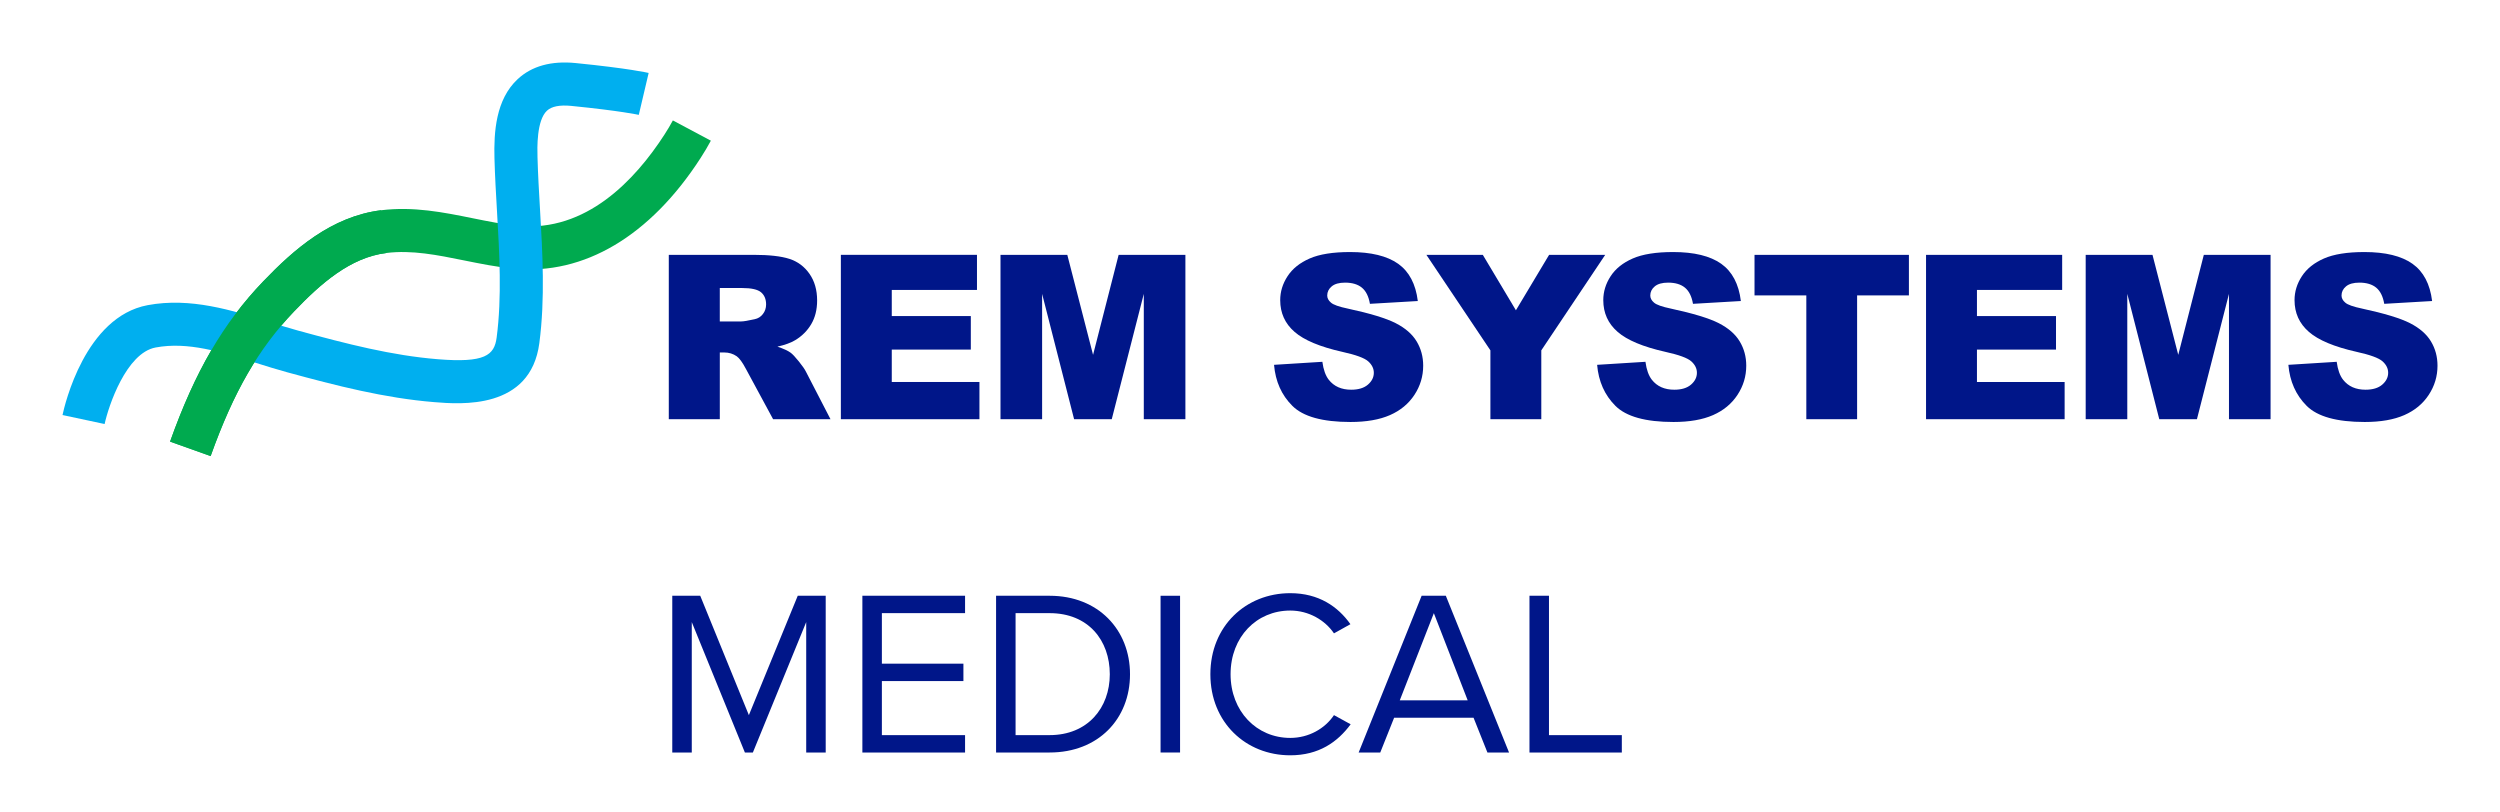
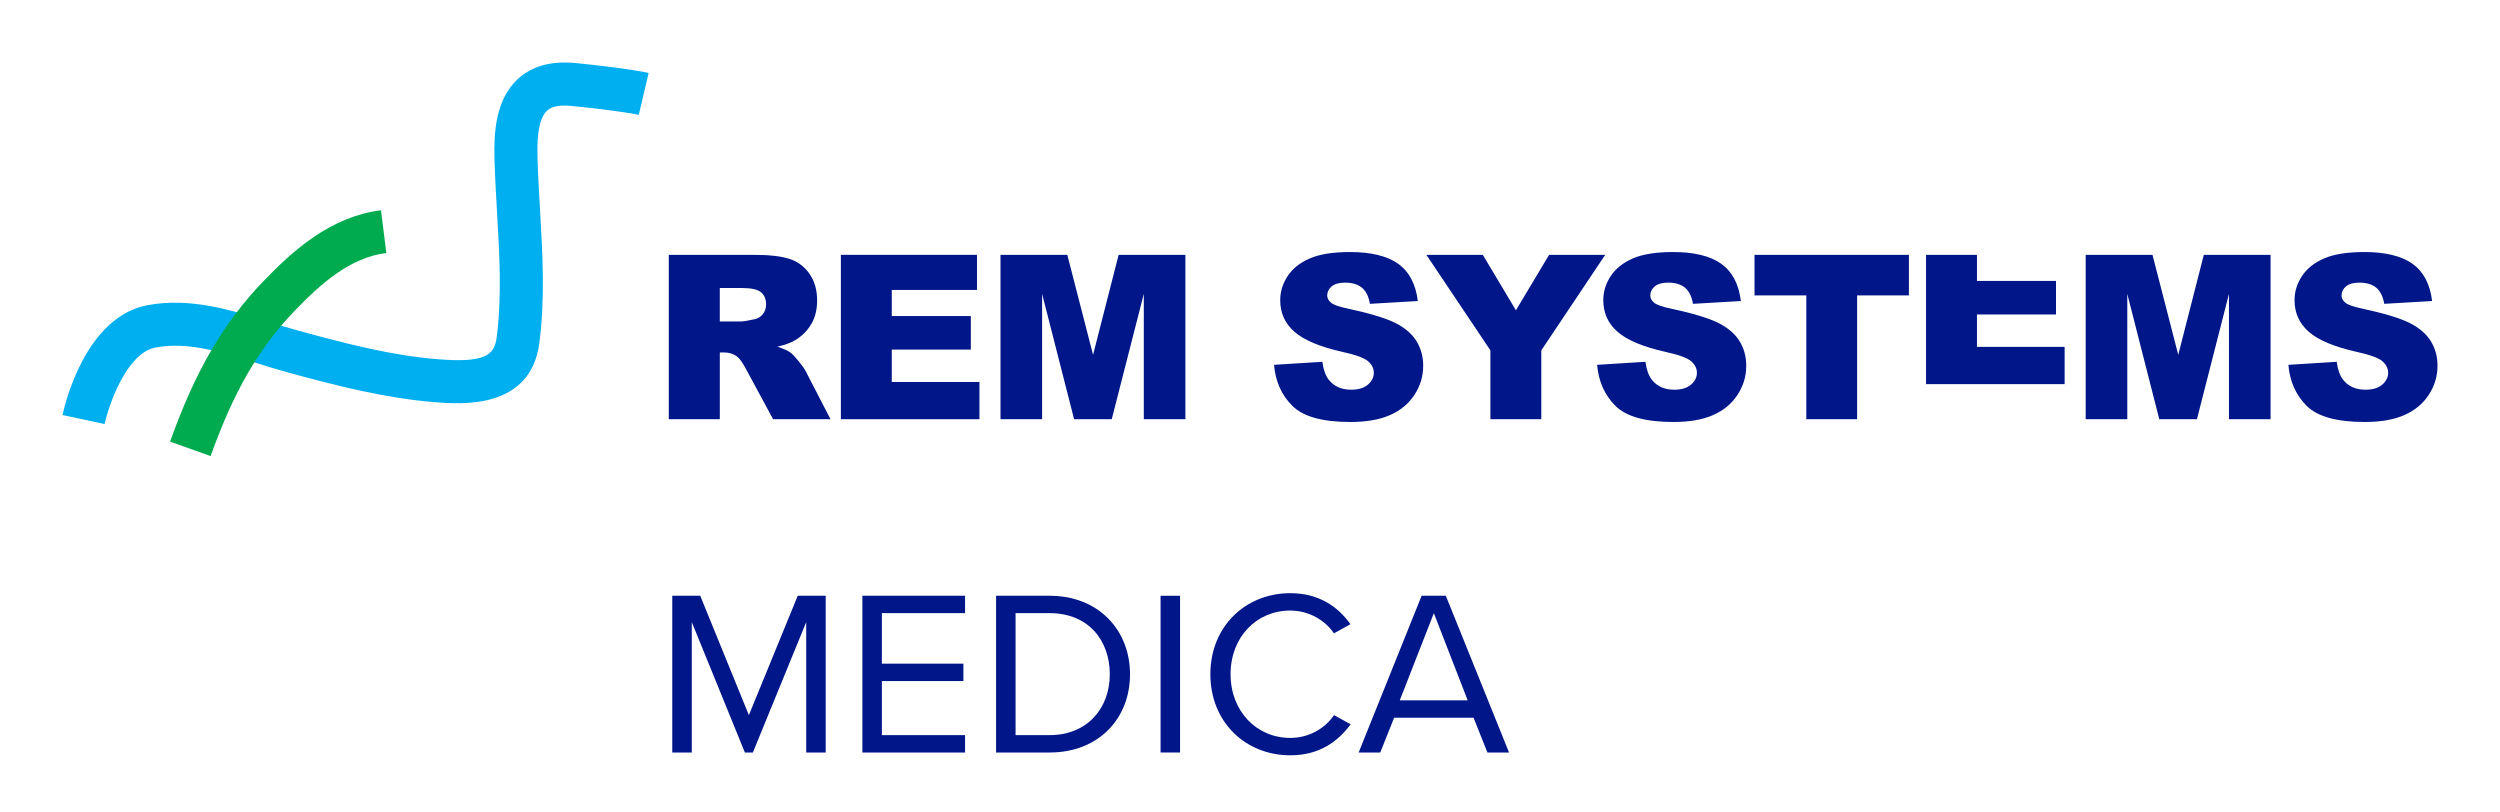
<svg xmlns="http://www.w3.org/2000/svg" version="1.1" x="0px" y="0px" viewBox="0 0 2000 650" style="enable-background:new 0 0 2000 650;" xml:space="preserve">
  <style type="text/css">
	.st0{fill:#001689;}
	.st1{fill:#00AA4F;}
	.st2{fill:#00AFEF;}
</style>
  <g id="Colour_Branded">
    <g>
      <g>
        <g>
          <g>
            <g>
              <path class="st0" d="M535.03,335.37v-131.5h67.72c12.56,0,22.16,1.08,28.79,3.23c6.64,2.15,11.99,6.14,16.06,11.97        c4.07,5.83,6.1,12.93,6.1,21.3c0,7.3-1.56,13.59-4.67,18.88c-3.11,5.29-7.39,9.58-12.83,12.87c-3.47,2.09-8.23,3.83-14.27,5.2        c4.84,1.62,8.37,3.23,10.58,4.85c1.49,1.08,3.66,3.38,6.5,6.91c2.84,3.53,4.74,6.25,5.69,8.17l19.68,38.1h-45.91l-21.72-40.18        c-2.75-5.2-5.2-8.58-7.36-10.14c-2.93-2.03-6.25-3.05-9.96-3.05h-3.59v53.37H535.03z M575.84,257.15h17.13        c1.85,0,5.44-0.6,10.76-1.79c2.69-0.54,4.89-1.91,6.59-4.13c1.7-2.21,2.56-4.75,2.56-7.62c0-4.25-1.35-7.5-4.04-9.78        c-2.69-2.27-7.74-3.41-15.16-3.41h-17.85V257.15z" />
              <path class="st0" d="M672.69,203.87h108.89v28.08h-68.17v20.9h63.24v26.82h-63.24v25.92h70.14v29.78H672.69V203.87z" />
              <path class="st0" d="M800.4,203.87h53.44l20.61,80.01l20.46-80.01h53.41v131.5h-33.28V235.09L889.4,335.37h-30.12        l-25.59-100.28v100.28H800.4V203.87z" />
              <path class="st0" d="M1019.23,291.86l38.66-2.42c0.84,6.28,2.54,11.06,5.11,14.35c4.18,5.32,10.17,7.98,17.94,7.98        c5.8,0,10.27-1.36,13.41-4.08c3.14-2.72,4.71-5.88,4.71-9.46c0-3.41-1.5-6.46-4.48-9.15c-2.99-2.69-9.93-5.23-20.81-7.62        c-17.82-4.01-30.53-9.33-38.12-15.97c-7.66-6.64-11.48-15.1-11.48-25.38c0-6.76,1.96-13.14,5.88-19.15        c3.92-6.01,9.81-10.73,17.67-14.17c7.86-3.44,18.64-5.16,32.34-5.16c16.8,0,29.61,3.13,38.44,9.37        c8.82,6.25,14.07,16.19,15.74,29.82l-38.3,2.24c-1.02-5.92-3.15-10.23-6.41-12.92c-3.26-2.69-7.76-4.04-13.5-4.04        c-4.72,0-8.28,1-10.67,3c-2.39,2-3.59,4.44-3.59,7.31c0,2.09,0.99,3.98,2.96,5.65c1.91,1.74,6.46,3.35,13.63,4.84        c17.76,3.83,30.48,7.7,38.17,11.62c7.68,3.92,13.28,8.78,16.77,14.58c3.5,5.8,5.25,12.29,5.25,19.46        c0,8.43-2.33,16.21-7,23.32c-4.66,7.12-11.18,12.51-19.55,16.19c-8.37,3.68-18.93,5.52-31.66,5.52        c-22.37,0-37.85-4.31-46.46-12.92C1025.24,316.08,1020.37,305.14,1019.23,291.86z" />
            </g>
            <g>
              <path class="st0" d="M1141.11,203.87h45.13l26.49,44.36l26.55-44.36h44.89l-51.13,76.42v55.07h-40.72v-55.07L1141.11,203.87z" />
            </g>
            <g>
              <path class="st0" d="M1277.7,291.86l38.66-2.42c0.84,6.28,2.54,11.06,5.11,14.35c4.19,5.32,10.16,7.98,17.94,7.98        c5.8,0,10.27-1.36,13.41-4.08c3.14-2.72,4.71-5.88,4.71-9.46c0-3.41-1.5-6.46-4.49-9.15c-2.99-2.69-9.93-5.23-20.81-7.62        c-17.82-4.01-30.53-9.33-38.12-15.97c-7.65-6.64-11.48-15.1-11.48-25.38c0-6.76,1.96-13.14,5.88-19.15        c3.92-6.01,9.81-10.73,17.67-14.17c7.86-3.44,18.64-5.16,32.34-5.16c16.8,0,29.61,3.13,38.43,9.37        c8.82,6.25,14.07,16.19,15.74,29.82l-38.3,2.24c-1.02-5.92-3.15-10.23-6.41-12.92c-3.26-2.69-7.76-4.04-13.5-4.04        c-4.72,0-8.28,1-10.67,3c-2.39,2-3.59,4.44-3.59,7.31c0,2.09,0.99,3.98,2.96,5.65c1.91,1.74,6.46,3.35,13.63,4.84        c17.76,3.83,30.48,7.7,38.17,11.62c7.68,3.92,13.28,8.78,16.77,14.58c3.5,5.8,5.25,12.29,5.25,19.46        c0,8.43-2.33,16.21-7,23.32c-4.66,7.12-11.18,12.51-19.55,16.19c-8.37,3.68-18.93,5.52-31.66,5.52        c-22.36,0-37.85-4.31-46.46-12.92C1283.71,316.08,1278.84,305.14,1277.7,291.86z" />
              <path class="st0" d="M1403.62,203.87h123.51v32.47h-41.44v99.03h-40.63v-99.03h-41.44V203.87z" />
-               <path class="st0" d="M1540.84,203.87h108.89v28.08h-68.17v20.9h63.24v26.82h-63.24v25.92h70.14v29.78h-110.87V203.87z" />
+               <path class="st0" d="M1540.84,203.87h108.89h-68.17v20.9h63.24v26.82h-63.24v25.92h70.14v29.78h-110.87V203.87z" />
              <path class="st0" d="M1668.55,203.87h53.44l20.61,80.01l20.46-80.01h53.4v131.5h-33.28V235.09l-25.64,100.28h-30.12        l-25.59-100.28v100.28h-33.28V203.87z" />
              <path class="st0" d="M1830.7,291.86l38.66-2.42c0.84,6.28,2.54,11.06,5.11,14.35c4.19,5.32,10.16,7.98,17.94,7.98        c5.8,0,10.27-1.36,13.41-4.08c3.14-2.72,4.71-5.88,4.71-9.46c0-3.41-1.5-6.46-4.49-9.15c-2.99-2.69-9.93-5.23-20.81-7.62        c-17.82-4.01-30.53-9.33-38.12-15.97c-7.65-6.64-11.48-15.1-11.48-25.38c0-6.76,1.96-13.14,5.88-19.15        c3.92-6.01,9.81-10.73,17.67-14.17c7.86-3.44,18.64-5.16,32.34-5.16c16.8,0,29.61,3.13,38.43,9.37        c8.82,6.25,14.07,16.19,15.74,29.82l-38.3,2.24c-1.02-5.92-3.15-10.23-6.41-12.92c-3.26-2.69-7.76-4.04-13.5-4.04        c-4.72,0-8.28,1-10.67,3c-2.39,2-3.59,4.44-3.59,7.31c0,2.09,0.99,3.98,2.96,5.65c1.91,1.74,6.46,3.35,13.63,4.84        c17.76,3.83,30.48,7.7,38.17,11.62c7.68,3.92,13.28,8.78,16.77,14.58c3.5,5.8,5.25,12.29,5.25,19.46        c0,8.43-2.33,16.21-7,23.32c-4.66,7.12-11.18,12.51-19.55,16.19c-8.37,3.68-18.93,5.52-31.66,5.52        c-22.36,0-37.85-4.31-46.46-12.92C1836.71,316.08,1831.84,305.14,1830.7,291.86z" />
            </g>
          </g>
        </g>
        <g>
          <g>
            <g>
-               <path class="st1" d="M136.06,353.28c20.1-56.32,42.39-94.66,74.54-128.2c24.3-25.35,54.5-51.94,94.21-56.87        c25.93-3.22,50.01,1.65,73.31,6.37c12.57,2.54,24.45,4.95,36.41,6.09c54.43,5.19,93.68-36.82,117.03-72.98        c2.63-4.08,4.84-7.79,6.73-11.35l30.4,16.2c-2.35,4.41-5.03,8.94-8.19,13.83c-40.33,62.47-93.34,93.92-149.24,88.59        c-13.75-1.31-27.07-4.01-39.96-6.62c-21.54-4.36-41.88-8.48-62.23-5.95c-28.93,3.6-52.47,24.49-73.6,46.53        c-28.58,29.81-48.6,64.48-66.96,115.94l0,0" />
-             </g>
+               </g>
          </g>
          <g>
            <g>
              <path class="st2" d="M83.69,339.22L83.69,339.22c3.13-14.49,17.34-56.83,40.78-61.22c25.77-4.84,52.31,3.51,80.41,12.35        c8.06,2.53,16.39,5.15,24.62,7.4c39.47,10.78,78.19,20.72,117.81,23.95c21.1,1.73,77.14,6.3,84.16-47.19        c4.69-35.73,2.58-72.04,0.53-107.16c-0.8-13.73-1.63-27.93-2-41.59c-0.2-7.28-0.8-29.42,7.59-37.22        c3.72-3.46,10.29-4.74,19.55-3.81c39.58,3.96,53.8,7.15,53.89,7.16l7.89-33.53c-0.63-0.15-15.83-3.66-58.35-7.91        c-19.52-1.95-35.15,2.37-46.43,12.86c-17.53,16.3-19.13,42.43-18.57,63.37c0.38,14.2,1.23,28.67,2.04,42.66        c1.95,33.52,3.97,68.18-0.29,100.69c-1.86,14.21-9.41,20.43-47.2,17.34c-36.73-3-72.24-12.13-111.54-22.86        c-7.6-2.07-15.25-4.48-23.36-7.03c-29.46-9.26-62.85-19.77-97.09-13.35c-50.04,9.38-66.41,79.89-68.12,87.9L83.69,339.22z" />
            </g>
          </g>
          <g>
            <g>
              <path class="st1" d="M136.06,353.28c20.1-56.32,42.39-94.66,74.54-128.2c24.3-25.35,54.5-51.94,94.21-56.87l4.25,34.18        c-28.93,3.6-52.47,24.49-73.6,46.53c-28.58,29.81-48.6,64.48-66.96,115.94l0,0" />
            </g>
          </g>
        </g>
      </g>
      <g>
        <path class="st0" d="M644.97,497.67L602.3,602h-6.39l-42.49-104.33V602h-15.6V476.61h22.37l38.91,95.5l39.1-95.5h22.37V602h-15.6     V497.67z" />
        <path class="st0" d="M689.9,476.61h82.15v13.91H705.5v40.42h65.23v13.91H705.5v43.24h66.55V602H689.9V476.61z" />
        <path class="st0" d="M796.86,476.61h42.86c38.91,0,64.29,27.26,64.29,62.79c0,35.72-25.38,62.6-64.29,62.6h-42.86V476.61z      M839.72,588.09c30.45,0,48.12-21.81,48.12-48.69c0-27.07-17.11-48.88-48.12-48.88h-27.26v97.57H839.72z" />
        <path class="st0" d="M928.45,476.61h15.6V602h-15.6V476.61z" />
        <path class="st0" d="M968.3,539.4c0-38.54,28.39-64.86,63.92-64.86c22.75,0,38.16,10.71,48.12,24.81l-13.16,7.33     c-7.14-10.53-20.11-18.24-34.97-18.24c-26.88,0-47.75,21.05-47.75,50.94c0,29.7,20.87,50.95,47.75,50.95     c14.85,0,27.82-7.52,34.97-18.23l13.35,7.33c-10.53,14.29-25.57,24.81-48.31,24.81C996.68,604.26,968.3,577.94,968.3,539.4z" />
        <path class="st0" d="M1178.84,574.18h-63.54L1104.21,602h-17.29l50.38-125.39h19.36L1207.23,602h-17.29L1178.84,574.18z      M1119.82,560.27h54.33l-27.07-69.74L1119.82,560.27z" />
-         <path class="st0" d="M1223.58,476.61h15.6v111.48h58.28V602h-73.88V476.61z" />
      </g>
    </g>
  </g>
  <g id="G">
</g>
</svg>